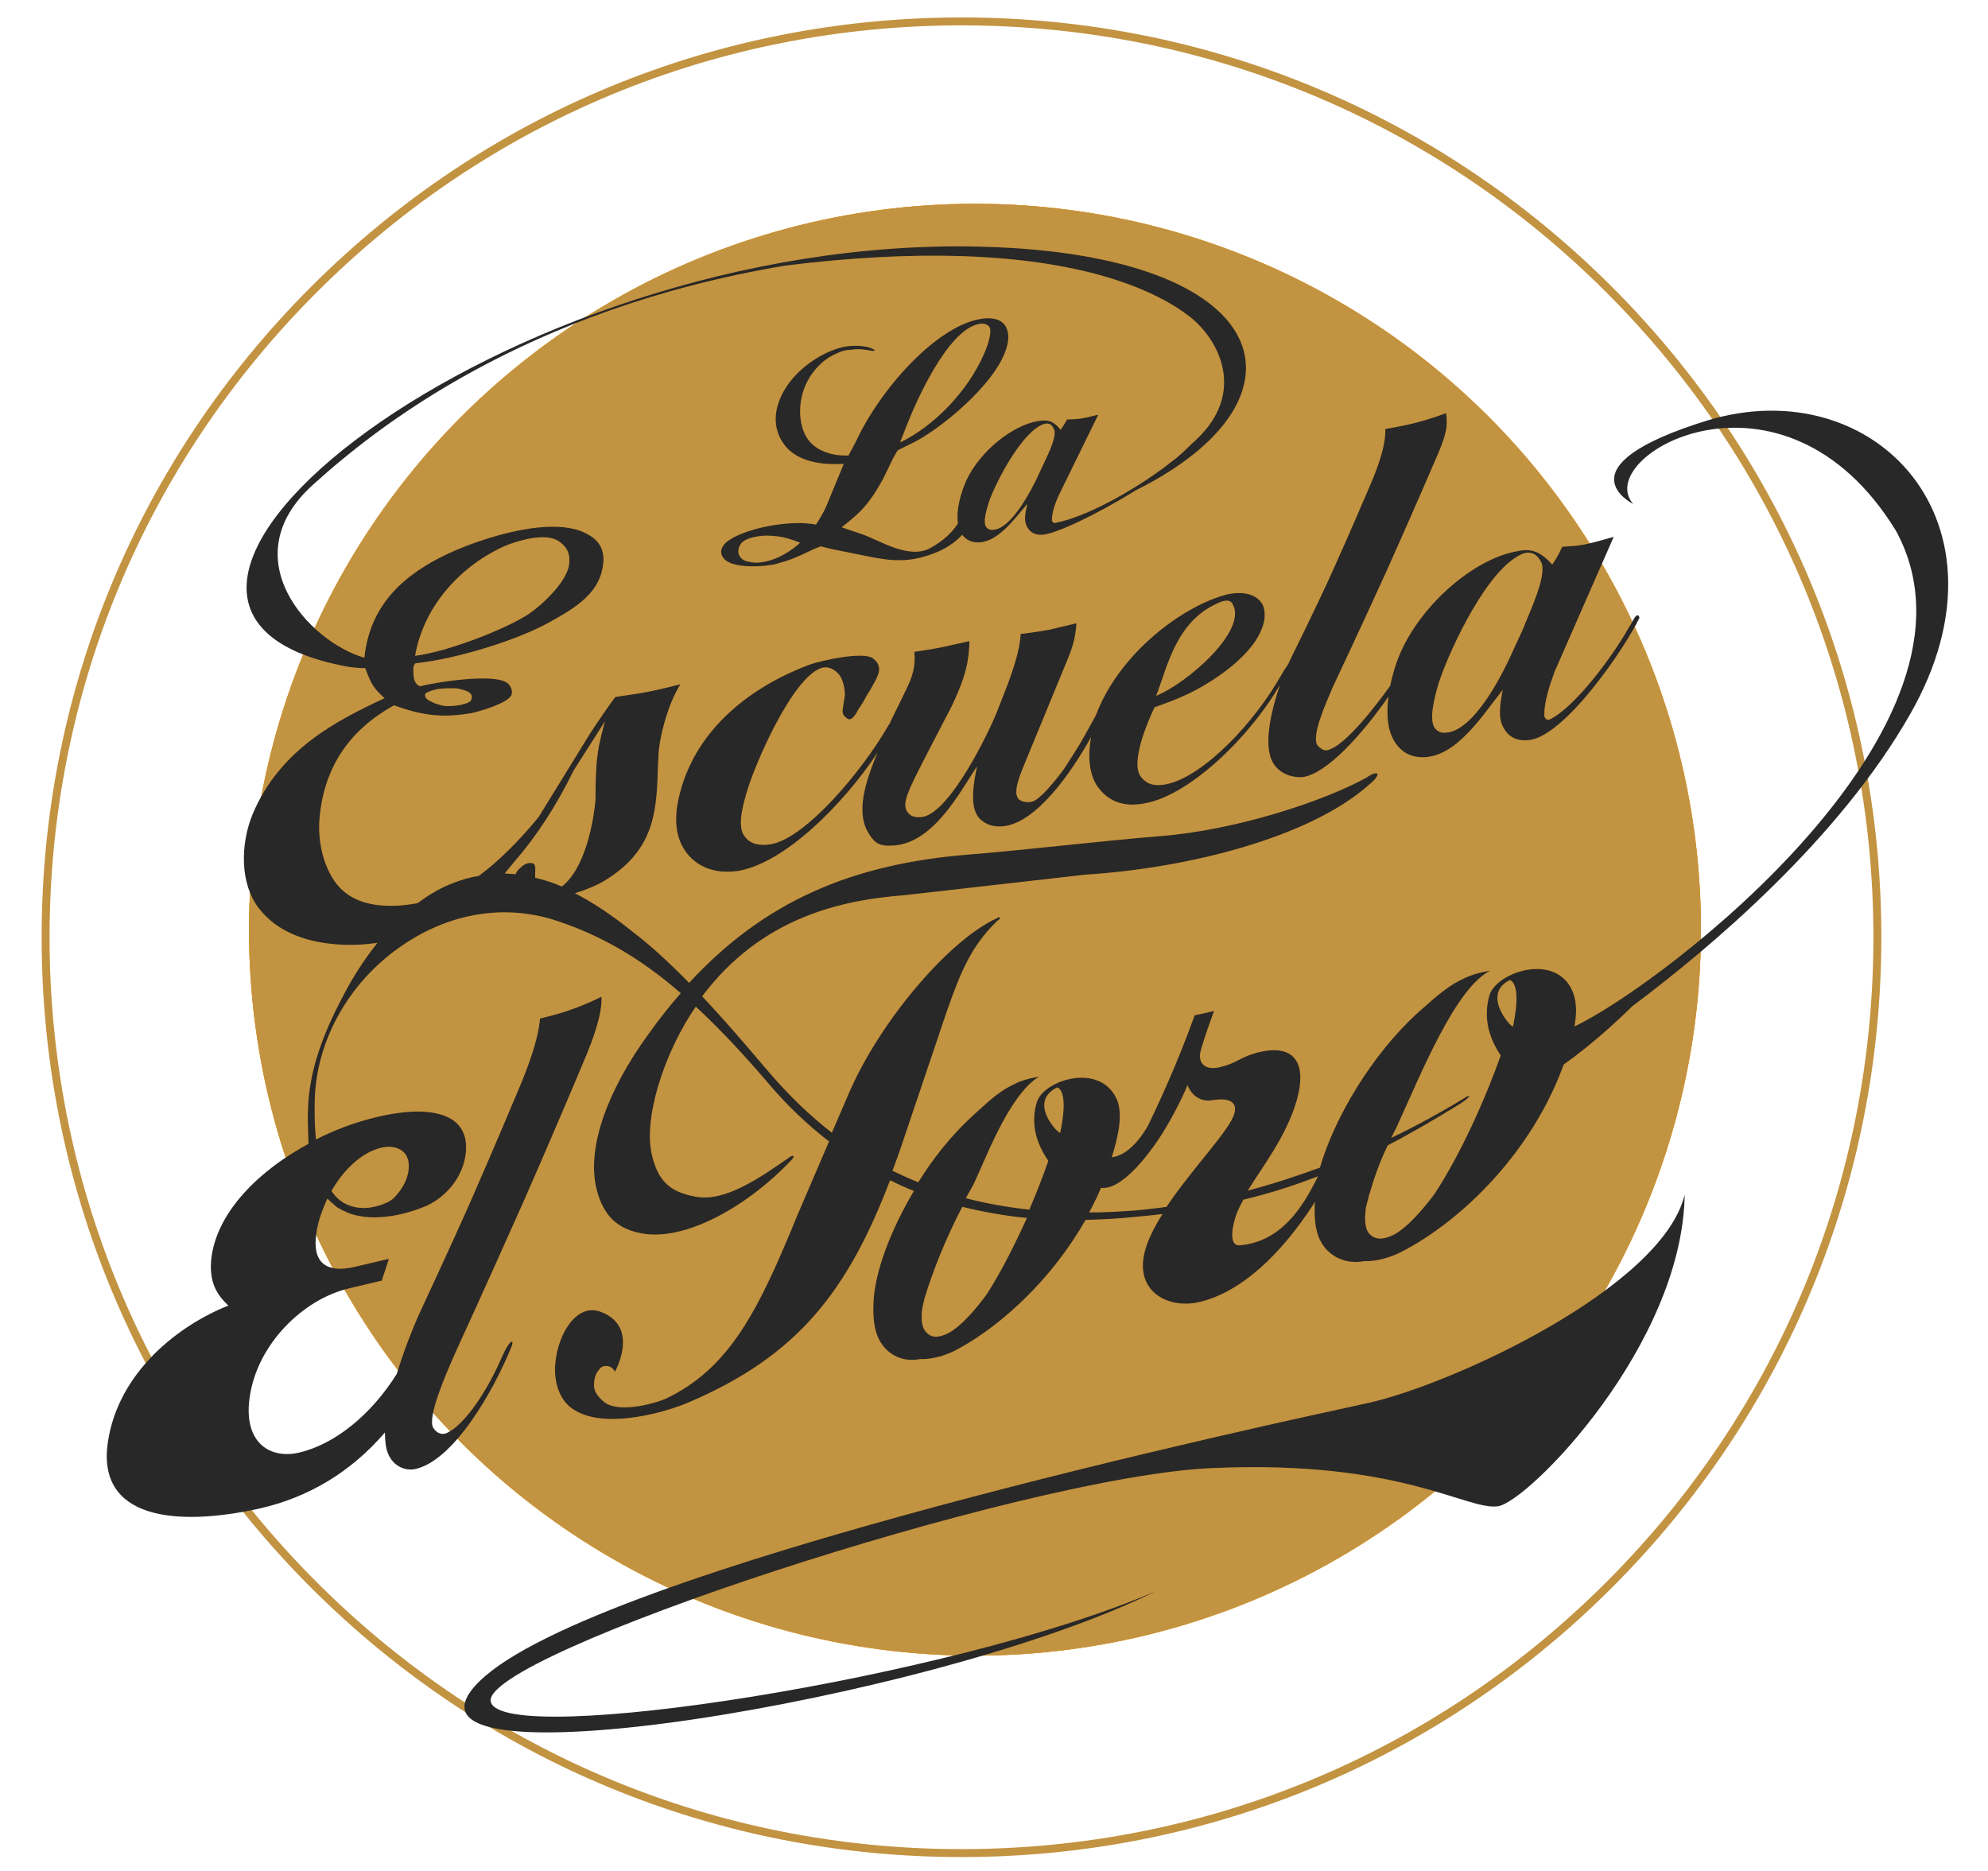
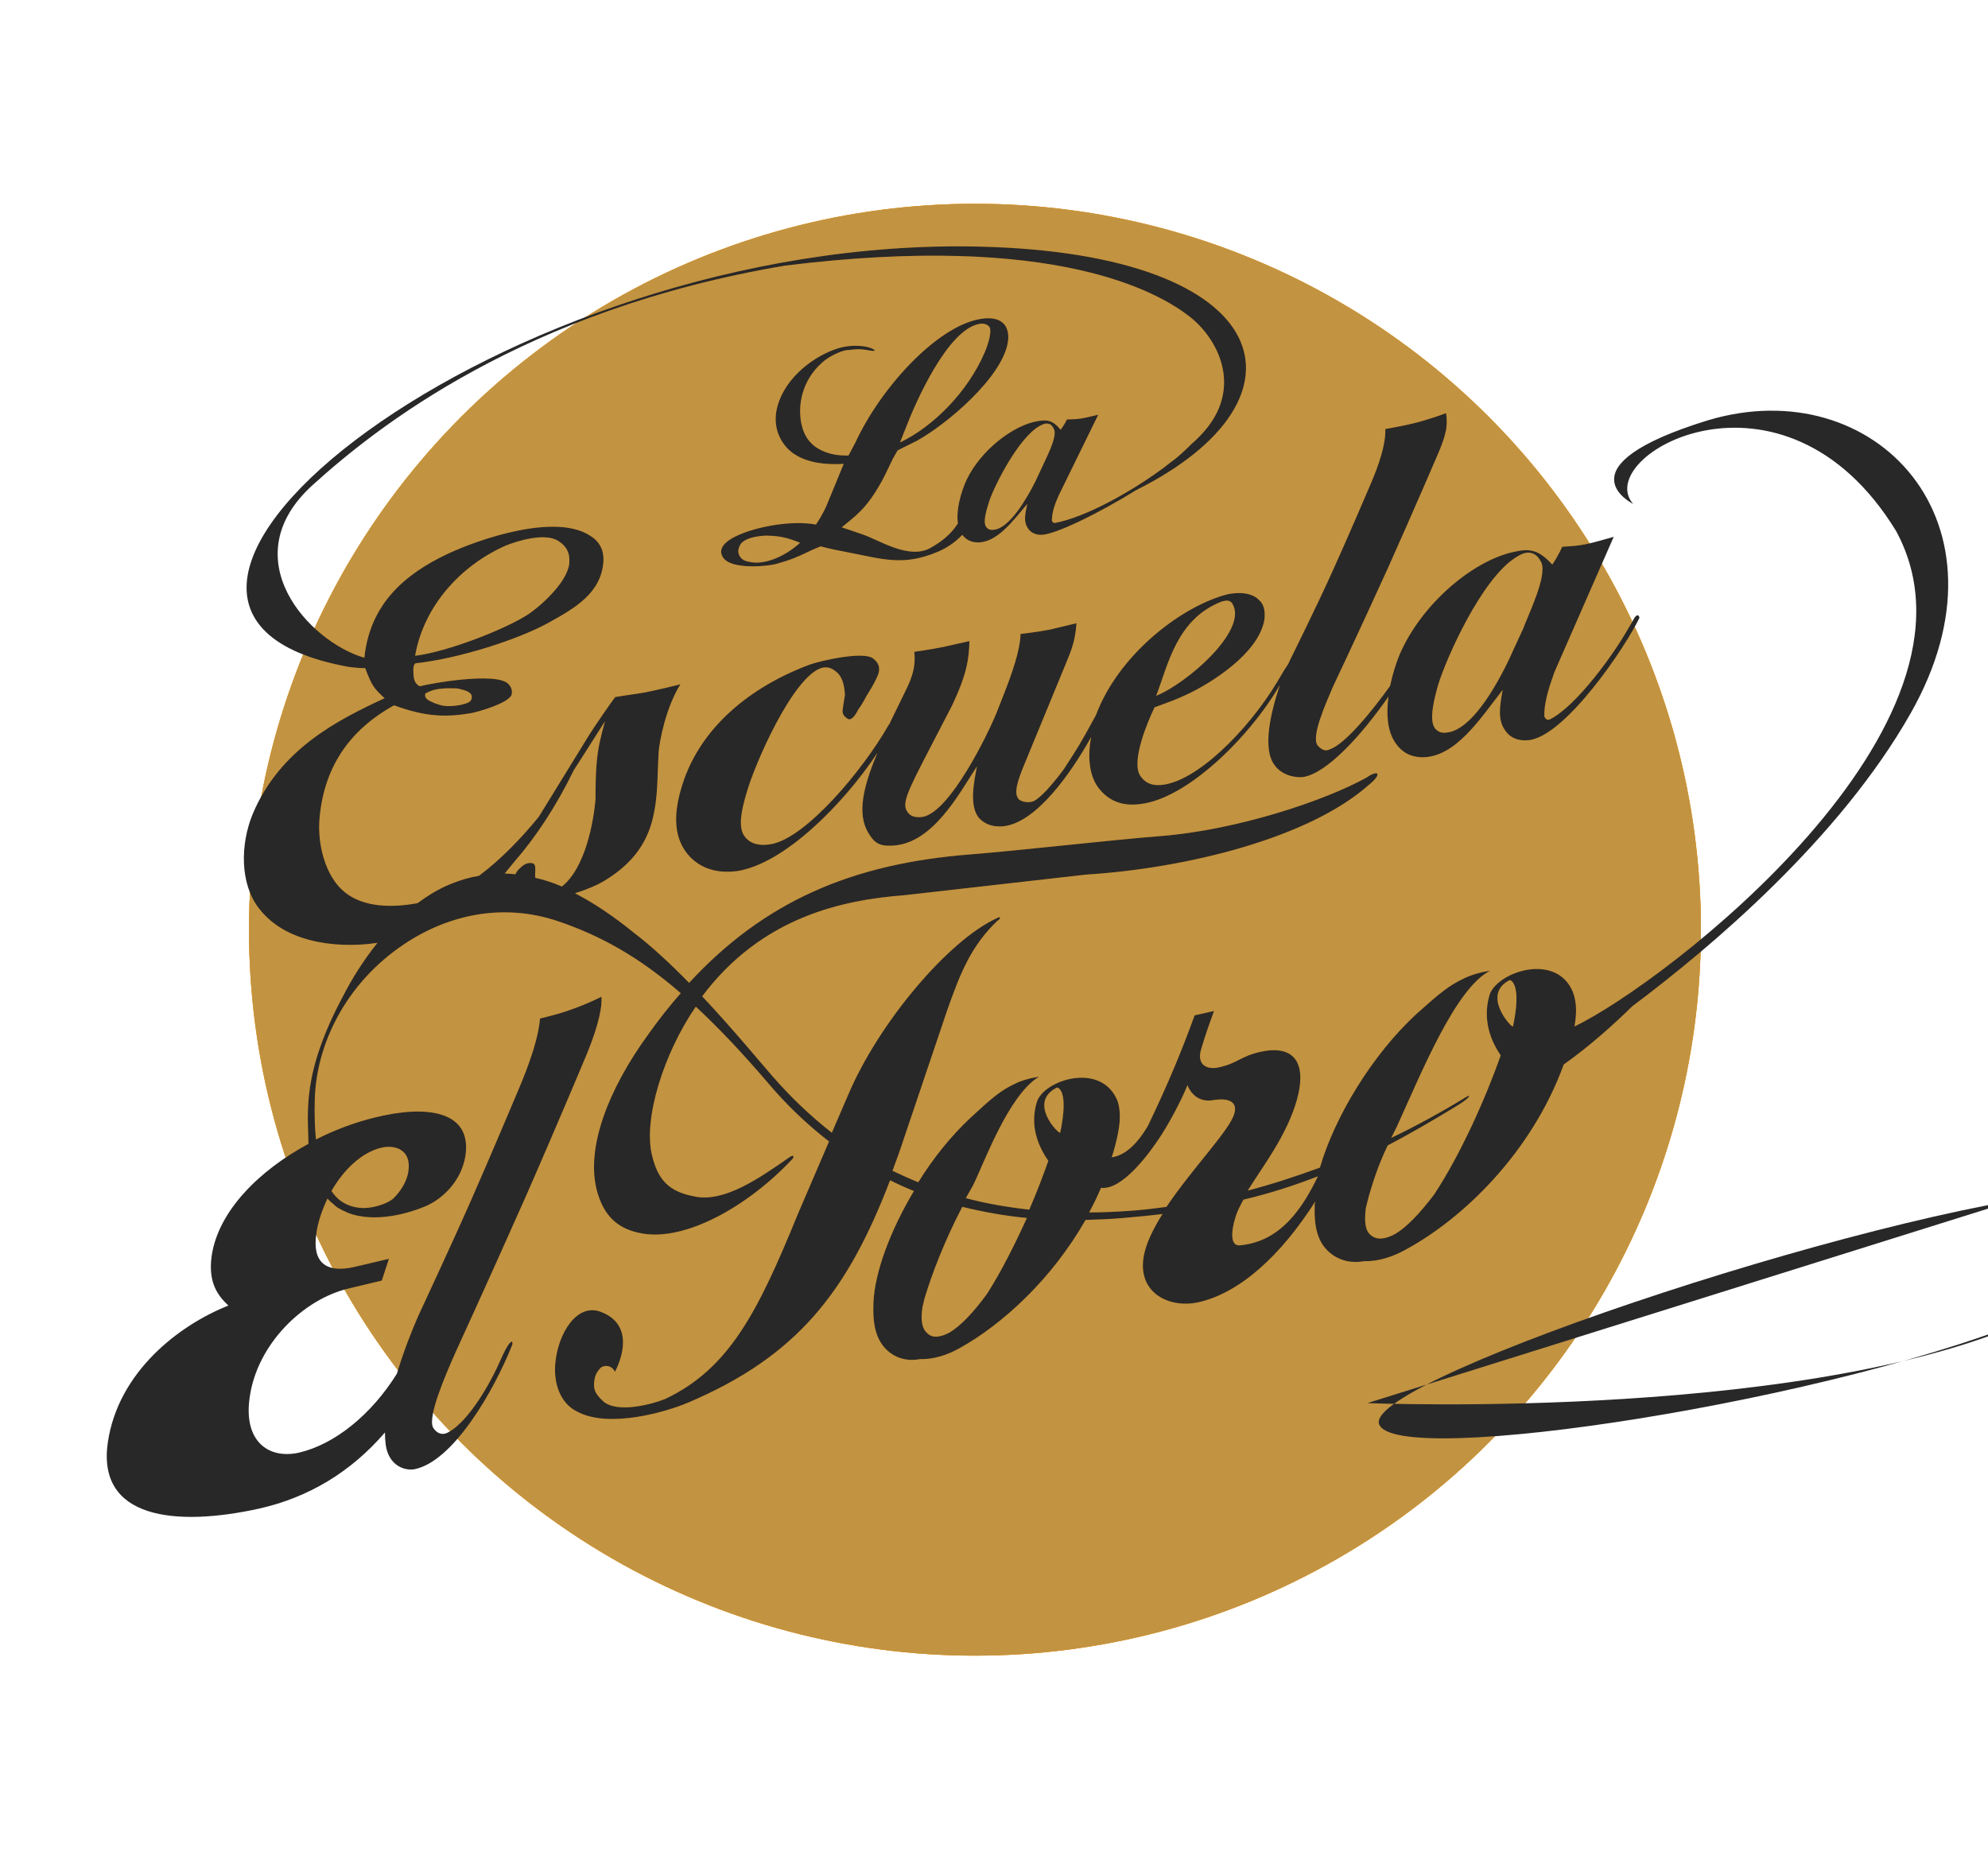
<svg xmlns="http://www.w3.org/2000/svg" id="Layer_1" data-name="Layer 1" version="1.1" viewBox="0 0 501.4 472">
  <defs>
    <style>
      .cls-1 {
        fill: #f6a022;
      }

      .cls-1, .cls-2, .cls-3, .cls-4 {
        stroke-width: 0px;
      }

      .cls-2 {
        fill: #c29341;
      }

      .cls-3 {
        fill: #282828;
      }

      .cls-5 {
        stroke: #c29341;
        stroke-miterlimit: 10;
      }

      .cls-5, .cls-4 {
        fill: none;
      }

      .cls-6 {
        clip-path: url(#clippath);
      }
    </style>
    <clipPath id="clippath">
      <circle class="cls-4" cx="245.9" cy="234.5" r="183.1" />
    </clipPath>
  </defs>
  <g id="Layer_2" data-name="Layer 2">
    <g>
      <circle id="SVGID" class="cls-1" cx="245.9" cy="234.5" r="183.1" />
      <g>
        <circle id="SVGID-2" data-name="SVGID" class="cls-1" cx="245.9" cy="234.5" r="183.1" />
        <g>
          <circle id="SVGID-3" data-name="SVGID" class="cls-2" cx="245.9" cy="234.5" r="183.1" />
          <g class="cls-6">
            <g>
              <path class="cls-1" d="M308.5,150.2c-11.1,3.3-26.4,15-32.1,30.2-4.7,8.6-4.5,8-7.7,13-1,1.6-3,4-4.8,6-1,1-2.2,2.2-3.1,2.6-1.3.7-3.5.2-4-.6-1-1.4-.4-4,1.8-9.2l10.3-25c1.5-3.6,2.3-5.8,2.6-10,0,0-4.2,1-6.7,1.6-3,.6-7.4,1.1-7.4,1.1-.1,4.2-2.3,10.3-4.1,14.9l-2,5.1c-2.3,5.6-11.6,24.6-18.4,26.1-1.6.3-2.9,0-3.6-.7-2.2-2.2-.8-4.9,5.3-16.7l5.5-10.6c3.7-7.8,4.3-11.7,4.4-16.3,0,0-4,.9-6.7,1.5-2.9.6-7.2,1.2-7.2,1.2.4,3.5-.5,6.3-1.9,9.2l-4.1,8.4c0,.1-.1.2-.1.3-.2.4-.4.6-.4.6-6.5,11.4-20.7,28.3-29.5,30-2.8.5-5.1.1-6.6-1.7-2.2-2.4-.7-7.7.2-10.9,2-7.3,11.6-29.3,18.9-31.8,1.6-.5,2.9.1,4,1.1,1.5,1.3,1.9,3.7,2,5.7-.1.6-.5,3-.5,3.3-.4,1.6.5,2.3,1.4,2.8,1.1.3,2.2-1.9,2.5-2.5.7-.9,1.5-2.3,2-3.3,2.1-3.3,3.2-5.6,3.2-6.4.2-1.6-.7-2.5-1.6-3.2-2.5-1.7-12.6.5-15.8,1.6-14.8,5.5-28.4,16-32.7,32-1.7,6.2-1.7,12.1,2.4,16.5,3.6,3.7,8.2,4.1,12,3.6,11.8-1.9,26.6-16.7,35.3-29.8-4.4,10.3-4.9,16.5-1.9,20.8,1.3,2,2.6,2.7,5.2,2.6,10.5-.1,17.2-13,21.8-20-.7,3.7-2.1,10.1.6,13.1,1.7,1.8,3.9,2.2,6.1,2,8.3-.9,17.1-13.5,22.1-22.5-.9,4.7-.6,9.8,2,13,2.9,3.7,6.8,4.4,10.4,3.9,11.6-1.3,27.3-16.5,35.2-30-2.4,7.1-4.4,16-1.4,20.1,1.8,2.6,5.1,3.3,7.2,3.1,6.1-.9,14.9-10.7,21.6-20.3-.6,4.3-.3,8.4,1.5,11.3s4.2,3.9,6.8,4c8.6.2,15-10,20.5-17-.8,4.3-1.2,7.4.4,9.9,1.4,2.3,3.6,3,5.9,2.8,9.2-.5,24.9-23.8,28.2-30.9,0,0-.4-1.9-1.8,1-.3.5-1.2,2-1.2,2-3.2,5.7-12.8,19.3-19.7,22.7,0,0-.6.1-.8-.1-.2-.1-.5-.7-.5-.7-.1-4.1,1.7-8.7,2.6-11.3l14.9-34c-7.4,2.1-7.9,2.2-13,2.5,0,0-.9,2.2-2.5,4.5-3.7-4.1-6.1-4-9.7-3.2-10.3,2.2-23.3,13.1-28.8,25.9-1,2.4-1.8,5.1-2.4,7.9-4.8,6.7-11.4,14.7-15.2,16-1,.5-1.9.3-3.1-1-1.6-2.3,1.9-10.1,3.8-14.6,0,0,6.4-13.5,13.9-30,6.8-15.2,12.5-28.5,12.5-28.5,1.7-3.9,2-5.5,2-5.6.4-1.2.3-2.1.4-2.6-.1-.9.1-1-.2-2.5,0,0-3.6,1.4-7.9,2.5-2.7.7-7.4,1.5-7.4,1.5.2,5.2-3.3,12.8-3.5,13.4,0,0-5.8,13.6-9.7,22.2-3.8,8.5-10.7,22.4-10.7,22.4-.2.4-.4.9-.6,1.3-.1.1-.2.3-.2.3l-.8,1.2-1.9,3.2c-7.3,12.1-20.4,25.2-29.3,25.8-2.4.2-4-.7-5.1-2.3-2.4-3.6,1.8-13.6,3.6-17.3,3.8-1.4,5.1-1.8,8.7-3.5,5.2-2.5,17.5-9.9,19-18.6.3-2.5-.3-4.1-1.4-5-2.3-2.4-7-1.8-9-1.1ZM362.7,172.8c2.1-6.9,11-26.8,19.6-32.2,1.7-1.1,2.9-1.4,3.9-1.1,1,.2,1.9,1,2.6,2.5,1.3,3.5-3.1,12.5-4.7,16.7l-2.4,5.2c-3.4,7.7-9.9,19.6-16.3,20.8-1.2.2-2.3.3-3.4-.9-1.8-2.1-.1-8.1.7-11ZM291.6,175.5c3-7.7,5.1-19.4,16.6-23.8.7-.2,1.6-.3,1.8-.1.4.1.8.5.9.8,3.8,6.7-11.6,20-19.3,23.1Z" />
-               <path class="cls-1" d="M344.9,353.9c-21.1,4.6-195.2,41.8-224,70.2s115.4,4.8,170.7-22.8c-51,22.1-164.6,39.6-167.8,28-3.3-11.6,133.8-56.9,181.8-59,47.9-2.2,64.6,10.9,72.3,9.6,7.7-1.3,46.4-40.6,47-78.6-5.6,23.5-58.9,48-80,52.6Z" />
              <path class="cls-1" d="M430.8,106c-38,11.7-18.9,21.1-18.9,21.1-10.6-12.1,37.8-39.7,66.3,6.8,26.6,48.9-58.3,114.1-81.1,125,.5-2.8.7-5.8-.4-8.7-4.1-9.9-18.5-5.3-20.9.4-1.2,3.7-1.6,9.3,2.7,15.6-3.7,10.5-10,24.8-16.8,35.1-3.5,4.6-6.9,8.3-10.1,10.1-2.2,1.1-4.3,1.5-5.9.1-1.5-1.2-1.6-3.8-1.2-6.9.1-.3.2-.8.3-1.2.1-.5.3-1,.4-1.6,1-3.3,2.2-7.5,4.8-12.9,5.6-2.9,12.1-6.7,17.8-10.2,3.1-1.9,3.4-2.9,1.8-1.9-5.7,3.5-12.6,7.3-18.7,10.2.4-.9.9-1.8,1.3-2.6,6.3-13.8,14.9-35.2,23.7-39.6-.1,0-.2,0-.4.1-2.6.4-4.9,1.2-6.1,1.8-3.9,1.8-6.4,3.9-12.1,9-11.3,10.4-20.7,26.1-24.4,38.8-6,2.2-12.1,4.2-18.2,5.8,3.9-6.3,9.8-13.8,12.4-22.9,2.7-9.8-1.1-13.9-9.2-12.1-5.2,1.2-5.6,2.8-10.4,3.9-3.5.8-5.6-1-4.6-4.4.9-3.1,2-6.3,3.3-9.8l-4.9,1.1c-3.2,8.8-6.6,17.1-11.8,27.9-3.2,5.4-6.3,7.5-9.1,7.9.4-1.2.7-2.3,1-3.5.8-3.3,1.6-7,.5-10.6-3.9-10-18.2-5.6-20.3-.1-1.2,3.6-1.5,8.9,2.8,15.1-1.3,3.7-2.9,7.9-4.8,12.3-5.5-.6-11.2-1.6-16-2.9.6-1.1,1.2-2.1,1.8-3.2,2.8-5.6,8.9-22.7,16.6-27.4h-.2c-2.4.4-4.6,1.1-5.7,1.7-3.7,1.7-6,3.7-11.4,8.7-4.9,4.6-9.4,10.2-13.1,16.2-2.2-.9-4.4-1.9-6.5-2.9,1-2.7,2-5.4,2.9-8.2l10.8-32c3.6-10.3,6.3-16.6,12.7-22.8,1.1-.7.9-1.3-.1-.7-12.4,5.7-29.9,26.6-37.5,44.6l-4.1,9.5c-5.5-4.3-10.5-9.1-15.1-14.4-2.9-3.3-9.7-11.6-17.6-20,15-20,35.3-24.3,51-25.5l45.8-5.2c25.4-1.6,56.2-9.2,71.3-22.6,3.5-2.8,2.5-4-.5-1.9-10.4,5.8-32.7,13.3-52.2,14.8-12.7,1-35.1,3.6-47.7,4.6-29.8,2.3-52,11.8-71,32.4-4.6-4.7-9.4-9.2-14-12.7-5.2-4.2-10.1-7.5-14.8-9.9,3-.9,5.7-2.1,7.2-3,12.4-7.4,13.4-16.8,13.7-27.8l.2-4.5c.2-3.2,1.9-11.6,5.5-17.4,0,0-6.6,1.7-10.4,2.3-1.5.2-6,.9-6,.9-.8.9-5.5,7.8-6.5,9.4l-12.8,20.8c-4.4,5.4-9.7,10.9-15.1,14.9-2.4.4-4.8,1.1-7.2,2.1-3,1.2-5.7,2.9-8.3,4.8-6.4,1.2-13.6,1.1-18.4-2.8-5-4.1-6.9-12.4-6.3-18.7,1.1-12.2,7-21.9,18.8-28.4,8.1,3,13.2,3,19.3,2,2.1-.4,9.4-2.5,10.3-4.6.3-1,0-2-.8-2.8-3-3.1-19.9-.1-22.3.6-1.3-.6-1.5-1.8-1.6-2.8,0-.9-.3-2.4.5-3,11.1-1.2,26.1-6.1,33.5-10.2,6.9-3.8,13.4-7.6,13.9-15.6.1-2.7-.9-4.9-3.4-6.4-8.7-5.7-27.8.8-35.9,4.6-10.6,5-19.6,12.5-21,26.2-13.9-4-33.5-25.1-13-43.6,15.8-14.3,53.1-44.2,119.1-55.3,68.3-8.5,94.3,6.8,102.1,12.9,7.4,5.8,14.2,19.1,1.7,30.9-.3.3-.7.7-1.2,1.1h0c-1.4,1.4-3.5,3.4-4.8,4.3-1.1.8-2.1,1.7-3.3,2.5-7.6,5.5-18.6,11.7-26.4,13.2,0,0-.3,0-.5-.1-.1-.1-.3-.5-.3-.5,0-2.5,1.2-5.2,1.9-6.7l9.8-20c-4.5,1.1-4.8,1.1-7.9,1.2,0,0-.6,1.3-1.6,2.6-2.1-2.6-3.6-2.5-5.7-2.2-6.2,1-14.4,7.3-18,14.8-1.5,3.3-2.7,7.7-2.2,11-1.5,2.4-3.8,4.5-7.1,6.3-5.4,2.8-12.6-2-16.9-3.5l-5.3-1.8c.1-.1,2.2-1.8,2.2-1.8,3.6-2.9,5.6-5.7,8-10,.8-1.5,2.5-5.1,2.7-5.5.6-1.1,1.2-2.1,1.2-2.1l2.6-1.3,2.2-1.1c7.5-4.1,21.6-16,23-24.9.3-1.8,0-3.6-1.1-4.7-1.7-1.7-4.5-1.4-6.1-1.1-10.8,2-24.8,17.2-31.2,31l-1.8,3.4c-2.8,0-4.1-.3-5.3-.7-4.2-1.4-5.9-4.1-6.6-7.4-.9-4.6.1-10.8,5.3-15.4,1.8-1.6,4.7-2.9,6.2-3.1,1,0,1.9-.3,3.4-.2,1.1,0,2.5.4,3.2.4s.4-.3-.1-.5c-1.4-.8-4.9-1.1-7.8-.4-5.3,1.3-13.1,6.2-15.8,13.6-1.5,4-1,7.8,1.2,10.8,3.8,5.3,11.7,5.2,15.1,5l-4.2,10.2c-.3.7-1,2.4-2.8,5.1-5.9-1.1-15.1.4-20.5,3.1-1.9,1-3.1,2-3.4,3.4-.1,1,.3,1.8,1.1,2.5,2.6,2.2,10.5,1.6,12.9.9,3.3-.9,5.2-1.7,8.1-3.1,1.2-.6,3-1.3,3-1.3,0,0,2.5.7,5.3,1.2l1.5.3c8.9,1.7,14,3.6,22.9-.2,2.5-1.1,4.5-2.6,6-4.2,1,1.3,2.2,1.8,3.6,1.9,5.1.3,9.3-5.6,12.8-9.7-.6,2.6-.9,4.4,0,5.9.8,1.4,2.1,1.9,3.5,1.9,3.4,0,14.3-5.3,24-11.3h0c46-23,35.8-59.6-39.5-61.4-120.2-2.9-238.4,91.6-159.2,106,0,0,2.9.4,4.2.3,1.7,4.5,2.2,5.1,4.9,7.6-11.8,5.5-26.4,12.8-33.3,29.3-3.1,7.6-3.2,17.5,1.6,23.7,7.5,9.8,22.2,9.8,29.2,8.8.2,0,.5-.1.7-.1-3.6,4.5-6.5,9.2-8.6,13.3-10.6,19.8-8.9,29.4-8.8,37.4-12.4,6.7-22.7,16.9-24.4,28.2-1,7,1.7,10.2,4.2,12.6-12.6,5-27.8,16.8-30.4,34.5-2.8,19.2,16.9,21.4,38.2,16.7,12.4-2.8,23.1-9.2,31.7-19.2,0,2.2.2,4,.8,5.4,1.4,3.3,4.4,4.2,6.5,3.9,9.8-1.8,20.1-19.6,24.8-31.4.3-1.5-.7-1-2.3,2.4l-1.7,3.7c-3.5,7.2-8.3,14.1-12.4,16.1-1.2.6-2.7.2-3.6-1.4-1.3-2.9,3.1-13,5.6-18.7,0,0,8-17.4,17.5-38.8,8.7-19.8,15.9-37.1,15.9-37.1,2.9-7.2,3.7-11.6,3.5-14,0,0-3.7,1.9-8.1,3.4-2.7,1-7.4,2.1-7.4,2.1-.5,6.7-4.9,16.6-5.2,17.4,0,0-7.4,17.6-12.3,28.7-4.8,10.9-13.2,28.9-13.2,28.9-1.5,3.4-3.7,8.9-5.4,14.6-6.5,10.4-15.7,17.8-24.7,19.9-7.7,1.7-14.1-2.9-12.4-14.1,1.9-13.3,13.5-24.6,24.9-27.3l8.4-2,1.8-5.5-8.5,2c-7.5,1.8-10.9-1.2-9.8-8.4.4-3,1.5-6,2.8-8.8.5.6,1.1,1.1,1.6,1.5.2.2.4.4.7.6.3.3.7.4,1,.6s.5.3.8.4.6.3.8.4c7.3,3,16.5-.2,19.2-1.3,4.8-1.8,9.7-6.6,10.7-13,1.7-11.4-9.9-12.9-23-9.6-4.9,1.2-10,3.1-14.7,5.5-.3-2.9-.4-6.2-.3-9.9.3-13.8,7.6-29.4,22.6-39.4,11.1-7.4,24.8-10.4,38.6-5.8,10.7,3.6,20.5,9,31.1,18.2-2.8,3.2-5.5,6.6-8.2,10.4-10.1,13.9-15.7,28.5-13,39.2,1.7,6.5,5.2,9.9,11.4,11,10.9,2,26.6-6.7,37.8-18.6.8-.8.5-1.4-.6-.6-7.6,5.3-16.4,11.4-23.8,9.9-6.6-1.2-9.3-4.2-10.8-10.2-2.4-9.3,3-26.1,11-37.7,5.6,5.2,11.5,11.4,18,19,4.7,5.6,9.9,10.6,15.6,15l-7.9,18.4c-10,24.5-17.2,38.8-33.3,46.5-3.1,1.3-12.4,3.9-15.9.5-1.8-1.7-2.4-2.8-2.1-5,.2-1.7.9-2.5,1.5-3.2s2.7-1.1,3.7.9c0,0,6.4-11.3-3.5-15.1-6.2-2.4-10.8,5.6-11.5,12.6-.6,5.1,1.1,10.4,5.4,12.5,8,4.4,22.6.1,28-2.2,27.8-11.8,40.3-28.2,51-56.1,2,1,4,1.9,6,2.7-5.9,9.9-9.9,20.5-10.2,28.2-.2,5.1.4,9.7,4.2,12.6,2.3,1.7,4.9,2.1,7.6,1.6,3.1.1,6.7-.9,10-2.8,10.6-5.9,23.1-17.2,31.7-32.3,3.1-.1,6.3-.2,9.6-.5,3.4-.3,6.7-.6,9.8-1-2,3.2-3.6,6.3-4.4,9.2-2.8,10.3,5.7,14.7,13.3,13.1,10.6-2.3,21-11.9,29.6-25.4,0,.2,0,.4-.1.5-.2,5.3.4,10,4.5,12.9,2.4,1.7,5.2,2.1,8,1.6,3.3.1,7.1-1,10.6-3,14.2-7.7,31.6-24.3,39.7-46.6,6.6-4.7,12.4-9.9,17.3-14.7,19.9-14.9,52.3-42.3,70.2-73.9,27.3-48.1-9-86.5-51.1-73.9ZM107.3,174.9c1.7-.9,2.9-1.2,5.6-1.3,1.9,0,2.5,0,3.1.2.8.2,2.9.6,3,1.9,0,1.4-.9,1.6-2.8,2.1-.7.1-1.6.3-3.2.3s-2.6-.5-3.3-.7c-1-.5-2.9-1-2.4-2.5ZM127.6,137.6c2.7-1.1,9.9-3.4,13.3-1.1,1.7,1.1,2.8,2.7,2.7,4.9.2,4.5-6.2,10.6-10,13.3-5.7,3.9-21,9.8-28.9,10.7,2.2-12.7,11.7-22.9,22.9-27.8ZM228.7,107.3c2-5.2,10.2-24.2,18.3-25.6.9-.2,1.9,0,2.5.7.8,1-.3,4.6-1.2,6.6-4.2,9.8-12.9,18.6-21.3,22.6l1.7-4.3ZM188.9,141.7c-1.1-.2-2.1-.6-2.6-2-.2-.6-.1-1.6.6-2.6,1.3-1.6,4.9-2,6.6-2,3.3.1,5,.5,8.3,1.8-4,3.6-9.1,5.7-12.9,4.8ZM261.1,121.5c-2.3,4.6-6.5,11.6-10.3,12.1-.7.1-1.4.1-2-.6-1.1-1.3.2-4.9.7-6.6,1.4-4.1,7.3-15.8,12.6-18.9,1-.6,1.8-.8,2.3-.6.6,0,1.1.6,1.5,1.5.7,2.1-2.2,7.4-3.3,9.9l-1.5,3.2ZM96.1,289.5c3.8-.9,7.7.7,6.9,5.9-.4,2.8-2.1,5.2-3.8,6.9-1,.9-4,2.3-7.3,2.4h0c-2.1,0-4.2-.5-6.1-1.9-.8-.6-1.5-1.4-2.2-2.4,3.1-5.4,7.6-9.7,12.5-10.9ZM141.7,223.6c-2.3-1-4.5-1.7-6.7-2.2-.2-1.4.5-3.5-.8-3.7-1.4-.2-2.3.5-3.4,1.6-.4.4-.6.8-.8,1.2-.9-.1-1.8-.1-2.7-.2.8-1,1.6-1.9,2.3-2.8,5.6-6.4,10.7-14.2,15.1-23.2l7.9-12.4s-1.4,4.8-1.8,7.8c-.7,4.3-.6,11.8-.6,11.8-.5,6.1-2.7,17.6-8.5,22.1ZM248.9,326.4c-3.3,4.5-6.6,8.1-9.6,9.8-2,1-4.1,1.5-5.5,0-1.4-1.2-1.6-3.7-1.1-6.7.1-.3.2-.8.3-1.2.1-.5.2-1,.4-1.5,1.5-5,4.7-13.6,9.3-22.4,4.9,1.2,10.7,2.3,16.3,2.8-3.1,6.8-6.5,13.6-10.1,19.2ZM267.4,285.7c-.4.4-8.3-7.7-.8-11.4.1,0,3.1.4.8,11.4ZM294.2,304.4c-3.6.5-7.1.9-10.7,1.1-3,.2-6,.3-8.8.3,1.1-2,2.1-4.1,3-6.2,5.4.7,12.3-9,14.2-11.8h0c2.6-3.7,6.1-10.3,7.6-14.1,0,0,1.5,4.6,6.4,3.8,4.1-.7,6.3.5,5.4,3.4-1.1,4.1-10.6,13.8-17.1,23.5ZM312.8,314.1c-2.6.3-2.3-3.5-1.2-7.1.4-1.4,1.2-2.9,2-4.4,6.7-1.6,12.9-3.6,18.8-5.9-3.9,8-9.3,16.4-19.6,17.4ZM381.6,258.9c-.4.4-8.1-8.1-.8-11.7-.1,0,3.2.3.8,11.7Z" />
            </g>
          </g>
        </g>
      </g>
    </g>
  </g>
-   <path class="cls-5" d="M242.5,467.9c-61.8,0-120-24.1-163.7-67.8S11,298.2,11,236.4s24.1-120,67.8-163.7S180.7,4.9,242.5,4.9s120,24.1,163.7,67.8,67.8,101.9,67.8,163.7-24.1,120-67.8,163.7-101.9,67.8-163.7,67.8ZM242.5,5.9c-61.6,0-119.5,24-163,67.5C36,116.9,12,174.8,12,236.4s24,119.5,67.5,163,101.4,67.5,163,67.5,119.5-24,163-67.5,67.5-101.4,67.5-163-24-119.5-67.5-163S304.1,5.9,242.5,5.9Z" />
  <g>
    <path class="cls-3" d="M308.5,150.2c-11.1,3.3-26.4,15-32.1,30.2-4.7,8.6-4.5,8-7.7,13-1,1.6-3,4-4.8,6-1,1-2.2,2.2-3.1,2.6-1.3.7-3.5.2-4-.6-1-1.4-.4-4,1.8-9.2l10.3-25c1.5-3.6,2.3-5.8,2.6-10,0,0-4.2,1-6.7,1.6-3,.6-7.4,1.1-7.4,1.1-.1,4.2-2.3,10.3-4.1,14.9l-2,5.1c-2.3,5.6-11.6,24.6-18.4,26.1-1.6.3-2.9,0-3.6-.7-2.2-2.2-.8-4.9,5.3-16.7l5.5-10.6c3.7-7.8,4.3-11.7,4.4-16.3,0,0-4,.9-6.7,1.5-2.9.6-7.2,1.2-7.2,1.2.4,3.5-.5,6.3-1.9,9.2l-4.1,8.4c0,.1-.1.2-.1.3-.2.4-.4.6-.4.6-6.5,11.4-20.7,28.3-29.5,30-2.8.5-5.1.1-6.6-1.7-2.2-2.4-.7-7.7.2-10.9,2-7.3,11.6-29.3,18.9-31.8,1.6-.5,2.9.1,4,1.1,1.5,1.3,1.9,3.7,2,5.7-.1.6-.5,3-.5,3.3-.4,1.6.5,2.3,1.4,2.8,1.1.3,2.2-1.9,2.5-2.5.7-.9,1.5-2.3,2-3.3,2.1-3.3,3.2-5.6,3.2-6.4.2-1.6-.7-2.5-1.6-3.2-2.5-1.7-12.6.5-15.8,1.6-14.8,5.5-28.4,16-32.7,32-1.7,6.2-1.7,12.1,2.4,16.5,3.6,3.7,8.2,4.1,12,3.6,11.8-1.9,26.6-16.7,35.3-29.8-4.4,10.3-4.9,16.5-1.9,20.8,1.3,2,2.6,2.7,5.2,2.6,10.5-.1,17.2-13,21.8-20-.7,3.7-2.1,10.1.6,13.1,1.7,1.8,3.9,2.2,6.1,2,8.3-.9,17.1-13.5,22.1-22.5-.9,4.7-.6,9.8,2,13,2.9,3.7,6.8,4.4,10.4,3.9,11.6-1.3,27.3-16.5,35.2-30-2.4,7.1-4.4,16-1.4,20.1,1.8,2.6,5.1,3.3,7.2,3.1,6.1-.9,14.9-10.7,21.6-20.3-.6,4.3-.3,8.4,1.5,11.3s4.2,3.9,6.8,4c8.6.2,15-10,20.5-17-.8,4.3-1.2,7.4.4,9.9,1.4,2.3,3.6,3,5.9,2.8,9.2-.5,24.9-23.8,28.2-30.9,0,0-.4-1.9-1.8,1-.3.5-1.2,2-1.2,2-3.2,5.7-12.8,19.3-19.7,22.7,0,0-.6.1-.8-.1-.2-.1-.5-.7-.5-.7-.1-4.1,1.7-8.7,2.6-11.3l14.9-34c-7.4,2.1-7.9,2.2-13,2.5,0,0-.9,2.2-2.5,4.5-3.7-4.1-6.1-4-9.7-3.2-10.3,2.2-23.3,13.1-28.8,25.9-1,2.4-1.8,5.1-2.4,7.9-4.8,6.7-11.4,14.7-15.2,16-1,.5-1.9.3-3.1-1-1.6-2.3,1.9-10.1,3.8-14.6,0,0,6.4-13.5,13.9-30,6.8-15.2,12.5-28.5,12.5-28.5,1.7-3.9,2-5.5,2-5.6.4-1.2.3-2.1.4-2.6-.1-.9.1-1-.2-2.5,0,0-3.6,1.4-7.9,2.5-2.7.7-7.4,1.5-7.4,1.5.2,5.2-3.3,12.8-3.5,13.4,0,0-5.8,13.6-9.7,22.2-3.8,8.5-10.7,22.4-10.7,22.4-.2.4-.4.9-.6,1.3-.1.1-.2.3-.2.3l-.8,1.2-1.9,3.2c-7.3,12.1-20.4,25.2-29.3,25.8-2.4.2-4-.7-5.1-2.3-2.4-3.6,1.8-13.6,3.6-17.3,3.8-1.4,5.1-1.8,8.7-3.5,5.2-2.5,17.5-9.9,19-18.6.3-2.5-.3-4.1-1.4-5-2.3-2.4-7-1.8-9-1.1ZM362.7,172.8c2.1-6.9,11-26.8,19.6-32.2,1.7-1.1,2.9-1.4,3.9-1.1,1,.2,1.9,1,2.6,2.5,1.3,3.5-3.1,12.5-4.7,16.7l-2.4,5.2c-3.4,7.7-9.9,19.6-16.3,20.8-1.2.2-2.3.3-3.4-.9-1.8-2.1-.1-8.1.7-11ZM291.6,175.5c3-7.7,5.1-19.4,16.6-23.8.7-.2,1.6-.3,1.8-.1.4.1.8.5.9.8,3.8,6.7-11.6,20-19.3,23.1Z" />
-     <path class="cls-3" d="M344.9,353.9c-21.1,4.6-195.2,41.8-224,70.2s115.4,4.8,170.7-22.8c-51,22.1-164.6,39.6-167.8,28-3.3-11.6,133.8-56.9,181.8-59,47.9-2.2,64.6,10.9,72.3,9.6,7.7-1.3,46.4-40.6,47-78.6-5.6,23.5-58.9,48-80,52.6Z" />
+     <path class="cls-3" d="M344.9,353.9s115.4,4.8,170.7-22.8c-51,22.1-164.6,39.6-167.8,28-3.3-11.6,133.8-56.9,181.8-59,47.9-2.2,64.6,10.9,72.3,9.6,7.7-1.3,46.4-40.6,47-78.6-5.6,23.5-58.9,48-80,52.6Z" />
    <path class="cls-3" d="M430.8,106c-38,11.7-18.9,21.1-18.9,21.1-10.6-12.1,37.8-39.7,66.3,6.8,26.6,48.9-58.3,114.1-81.1,125,.5-2.8.7-5.8-.4-8.7-4.1-9.9-18.5-5.3-20.9.4-1.2,3.7-1.6,9.3,2.7,15.6-3.7,10.5-10,24.8-16.8,35.1-3.5,4.6-6.9,8.3-10.1,10.1-2.2,1.1-4.3,1.5-5.9.1-1.5-1.2-1.6-3.8-1.2-6.9.1-.3.2-.8.3-1.2.1-.5.3-1,.4-1.6,1-3.3,2.2-7.5,4.8-12.9,5.6-2.9,12.1-6.7,17.8-10.2,3.1-1.9,3.4-2.9,1.8-1.9-5.7,3.5-12.6,7.3-18.7,10.2.4-.9.9-1.8,1.3-2.6,6.3-13.8,14.9-35.2,23.7-39.6-.1,0-.2,0-.4.1-2.6.4-4.9,1.2-6.1,1.8-3.9,1.8-6.4,3.9-12.1,9-11.3,10.4-20.7,26.1-24.4,38.8-6,2.2-12.1,4.2-18.2,5.8,3.9-6.3,9.8-13.8,12.4-22.9,2.7-9.8-1.1-13.9-9.2-12.1-5.2,1.2-5.6,2.8-10.4,3.9-3.5.8-5.6-1-4.6-4.4.9-3.1,2-6.3,3.3-9.8l-4.9,1.1c-3.2,8.8-6.6,17.1-11.8,27.9-3.2,5.4-6.3,7.5-9.1,7.9.4-1.2.7-2.3,1-3.5.8-3.3,1.6-7,.5-10.6-3.9-10-18.2-5.6-20.3-.1-1.2,3.6-1.5,8.9,2.8,15.1-1.3,3.7-2.9,7.9-4.8,12.3-5.5-.6-11.2-1.6-16-2.9.6-1.1,1.2-2.1,1.8-3.2,2.8-5.6,8.9-22.7,16.6-27.4h-.2c-2.4.4-4.6,1.1-5.7,1.7-3.7,1.7-6,3.7-11.4,8.7-4.9,4.6-9.4,10.2-13.1,16.2-2.2-.9-4.4-1.9-6.5-2.9,1-2.7,2-5.4,2.9-8.2l10.8-32c3.6-10.3,6.3-16.6,12.7-22.8,1.1-.7.9-1.3-.1-.7-12.4,5.7-29.9,26.6-37.5,44.6l-4.1,9.5c-5.5-4.3-10.5-9.1-15.1-14.4-2.9-3.3-9.7-11.6-17.6-20,15-20,35.3-24.3,51-25.5l45.8-5.2c25.4-1.6,56.2-9.2,71.3-22.6,3.5-2.8,2.5-4-.5-1.9-10.4,5.8-32.7,13.3-52.2,14.8-12.7,1-35.1,3.6-47.7,4.6-29.8,2.3-52,11.8-71,32.4-4.6-4.7-9.4-9.2-14-12.7-5.2-4.2-10.1-7.5-14.8-9.9,3-.9,5.7-2.1,7.2-3,12.4-7.4,13.4-16.8,13.7-27.8l.2-4.5c.2-3.2,1.9-11.6,5.5-17.4,0,0-6.6,1.7-10.4,2.3-1.5.2-6,.9-6,.9-.8.9-5.5,7.8-6.5,9.4l-12.8,20.8c-4.4,5.4-9.7,10.9-15.1,14.9-2.4.4-4.8,1.1-7.2,2.1-3,1.2-5.7,2.9-8.3,4.8-6.4,1.2-13.6,1.1-18.4-2.8-5-4.1-6.9-12.4-6.3-18.7,1.1-12.2,7-21.9,18.8-28.4,8.1,3,13.2,3,19.3,2,2.1-.4,9.4-2.5,10.3-4.6.3-1,0-2-.8-2.8-3-3.1-19.9-.1-22.3.6-1.3-.6-1.5-1.8-1.6-2.8,0-.9-.3-2.4.5-3,11.1-1.2,26.1-6.1,33.5-10.2,6.9-3.8,13.4-7.6,13.9-15.6.1-2.7-.9-4.9-3.4-6.4-8.7-5.7-27.8.8-35.9,4.6-10.6,5-19.6,12.5-21,26.2-13.9-4-33.5-25.1-13-43.6,15.8-14.3,53.1-44.2,119.1-55.3,68.3-8.5,94.3,6.8,102.1,12.9,7.4,5.8,14.2,19.1,1.7,30.9-.3.3-.7.7-1.2,1.1-1.4,1.4-3.5,3.4-4.8,4.3-1.1.8-2.1,1.7-3.3,2.5-7.6,5.5-18.6,11.7-26.4,13.2,0,0-.3,0-.5-.1-.1-.1-.3-.5-.3-.5,0-2.5,1.2-5.2,1.9-6.7l9.8-20c-4.5,1.1-4.8,1.1-7.9,1.2,0,0-.6,1.3-1.6,2.6-2.1-2.6-3.6-2.5-5.7-2.2-6.2,1-14.4,7.3-18,14.8-1.5,3.3-2.7,7.7-2.2,11-1.5,2.4-3.8,4.5-7.1,6.3-5.4,2.8-12.6-2-16.9-3.5l-5.3-1.8c.1-.1,2.2-1.8,2.2-1.8,3.6-2.9,5.6-5.7,8-10,.8-1.5,2.5-5.1,2.7-5.5.6-1.1,1.2-2.1,1.2-2.1l2.6-1.3,2.2-1.1c7.5-4.1,21.6-16,23-24.9.3-1.8,0-3.6-1.1-4.7-1.7-1.7-4.5-1.4-6.1-1.1-10.8,2-24.8,17.2-31.2,31l-1.8,3.4c-2.8,0-4.1-.3-5.3-.7-4.2-1.4-5.9-4.1-6.6-7.4-.9-4.6.1-10.8,5.3-15.4,1.8-1.6,4.7-2.9,6.2-3.1,1,0,1.9-.3,3.4-.2,1.1,0,2.5.4,3.2.4s.4-.3-.1-.5c-1.4-.8-4.9-1.1-7.8-.4-5.3,1.3-13.1,6.2-15.8,13.6-1.5,4-1,7.8,1.2,10.8,3.8,5.3,11.7,5.2,15.1,5l-4.2,10.2c-.3.7-1,2.4-2.8,5.1-5.9-1.1-15.1.4-20.5,3.1-1.9,1-3.1,2-3.4,3.4-.1,1,.3,1.8,1.1,2.5,2.6,2.2,10.5,1.6,12.9.9,3.3-.9,5.2-1.7,8.1-3.1,1.2-.6,3-1.3,3-1.3,0,0,2.5.7,5.3,1.2l1.5.3c8.9,1.7,14,3.6,22.9-.2,2.5-1.1,4.5-2.6,6-4.2,1,1.3,2.2,1.8,3.6,1.9,5.1.3,9.3-5.6,12.8-9.7-.6,2.6-.9,4.4,0,5.9.8,1.4,2.1,1.9,3.5,1.9,3.4,0,14.3-5.3,24-11.3,46-23,35.8-59.6-39.5-61.4-120.2-2.9-238.4,91.6-159.2,106,0,0,2.9.4,4.2.3,1.7,4.5,2.2,5.1,4.9,7.6-11.8,5.5-26.4,12.8-33.3,29.3-3.1,7.6-3.2,17.5,1.6,23.7,7.5,9.8,22.2,9.8,29.2,8.8.2,0,.5-.1.7-.1-3.6,4.5-6.5,9.2-8.6,13.3-10.6,19.8-8.9,29.4-8.8,37.4-12.4,6.7-22.7,16.9-24.4,28.2-1,7,1.7,10.2,4.2,12.6-12.6,5-27.8,16.8-30.4,34.5-2.8,19.2,16.9,21.4,38.2,16.7,12.4-2.8,23.1-9.2,31.7-19.2,0,2.2.2,4,.8,5.4,1.4,3.3,4.4,4.2,6.5,3.9,9.8-1.8,20.1-19.6,24.8-31.4.3-1.5-.7-1-2.3,2.4l-1.7,3.7c-3.5,7.2-8.3,14.1-12.4,16.1-1.2.6-2.7.2-3.6-1.4-1.3-2.9,3.1-13,5.6-18.7,0,0,8-17.4,17.5-38.8,8.7-19.8,15.9-37.1,15.9-37.1,2.9-7.2,3.7-11.6,3.5-14,0,0-3.7,1.9-8.1,3.4-2.7,1-7.4,2.1-7.4,2.1-.5,6.7-4.9,16.6-5.2,17.4,0,0-7.4,17.6-12.3,28.7-4.8,10.9-13.2,28.9-13.2,28.9-1.5,3.4-3.7,8.9-5.4,14.6-6.5,10.4-15.7,17.8-24.7,19.9-7.7,1.7-14.1-2.9-12.4-14.1,1.9-13.3,13.5-24.6,24.9-27.3l8.4-2,1.8-5.5-8.5,2c-7.5,1.8-10.9-1.2-9.8-8.4.4-3,1.5-6,2.8-8.8.5.6,1.1,1.1,1.6,1.5.2.2.4.4.7.6.3.3.7.4,1,.6s.5.3.8.4.6.3.8.4c7.3,3,16.5-.2,19.2-1.3,4.8-1.8,9.7-6.6,10.7-13,1.7-11.4-9.9-12.9-23-9.6-4.9,1.2-10,3.1-14.7,5.5-.3-2.9-.4-6.2-.3-9.9.3-13.8,7.6-29.4,22.6-39.4,11.1-7.4,24.8-10.4,38.6-5.8,10.7,3.6,20.5,9,31.1,18.2-2.8,3.2-5.5,6.6-8.2,10.4-10.1,13.9-15.7,28.5-13,39.2,1.7,6.5,5.2,9.9,11.4,11,10.9,2,26.6-6.7,37.8-18.6.8-.8.5-1.4-.6-.6-7.6,5.3-16.4,11.4-23.8,9.9-6.6-1.2-9.3-4.2-10.8-10.2-2.4-9.3,3-26.1,11-37.7,5.6,5.2,11.5,11.4,18,19,4.7,5.6,9.9,10.6,15.6,15l-7.9,18.4c-10,24.5-17.2,38.8-33.3,46.5-3.1,1.3-12.4,3.9-15.9.5-1.8-1.7-2.4-2.8-2.1-5,.2-1.7.9-2.5,1.5-3.2s2.7-1.1,3.7.9c0,0,6.4-11.3-3.5-15.1-6.2-2.4-10.8,5.6-11.5,12.6-.6,5.1,1.1,10.4,5.4,12.5,8,4.4,22.6.1,28-2.2,27.8-11.8,40.3-28.2,51-56.1,2,1,4,1.9,6,2.7-5.9,9.9-9.9,20.5-10.2,28.2-.2,5.1.4,9.7,4.2,12.6,2.3,1.7,4.9,2.1,7.6,1.6,3.1.1,6.7-.9,10-2.8,10.6-5.9,23.1-17.2,31.7-32.3,3.1-.1,6.3-.2,9.6-.5,3.4-.3,6.7-.6,9.8-1-2,3.2-3.6,6.3-4.4,9.2-2.8,10.3,5.7,14.7,13.3,13.1,10.6-2.3,21-11.9,29.6-25.4,0,.2,0,.4-.1.5-.2,5.3.4,10,4.5,12.9,2.4,1.7,5.2,2.1,8,1.6,3.3.1,7.1-1,10.6-3,14.2-7.7,31.6-24.3,39.7-46.6,6.6-4.7,12.4-9.9,17.3-14.7,19.9-14.9,52.3-42.3,70.2-73.9,27.3-48.1-9-86.5-51.1-73.9ZM107.3,174.9c1.7-.9,2.9-1.2,5.6-1.3,1.9,0,2.5,0,3.1.2.8.2,2.9.6,3,1.9,0,1.4-.9,1.6-2.8,2.1-.7.1-1.6.3-3.2.3s-2.6-.5-3.3-.7c-1-.5-2.9-1-2.4-2.5ZM127.6,137.6c2.7-1.1,9.9-3.4,13.3-1.1,1.7,1.1,2.8,2.7,2.7,4.9.2,4.5-6.2,10.6-10,13.3-5.7,3.9-21,9.8-28.9,10.7,2.2-12.7,11.7-22.9,22.9-27.8ZM228.7,107.3c2-5.2,10.2-24.2,18.3-25.6.9-.2,1.9,0,2.5.7.8,1-.3,4.6-1.2,6.6-4.2,9.8-12.9,18.6-21.3,22.6l1.7-4.3ZM188.9,141.7c-1.1-.2-2.1-.6-2.6-2-.2-.6-.1-1.6.6-2.6,1.3-1.6,4.9-2,6.6-2,3.3.1,5,.5,8.3,1.8-4,3.6-9.1,5.7-12.9,4.8ZM261.1,121.5c-2.3,4.6-6.5,11.6-10.3,12.1-.7.1-1.4.1-2-.6-1.1-1.3.2-4.9.7-6.6,1.4-4.1,7.3-15.8,12.6-18.9,1-.6,1.8-.8,2.3-.6.6,0,1.1.6,1.5,1.5.7,2.1-2.2,7.4-3.3,9.9l-1.5,3.2ZM96.1,289.5c3.8-.9,7.7.7,6.9,5.9-.4,2.8-2.1,5.2-3.8,6.9-1,.9-4,2.3-7.3,2.4-2.1,0-4.2-.5-6.1-1.9-.8-.6-1.5-1.4-2.2-2.4,3.1-5.4,7.6-9.7,12.5-10.9ZM141.7,223.6c-2.3-1-4.5-1.7-6.7-2.2-.2-1.4.5-3.5-.8-3.7-1.4-.2-2.3.5-3.4,1.6-.4.4-.6.8-.8,1.2-.9-.1-1.8-.1-2.7-.2.8-1,1.6-1.9,2.3-2.8,5.6-6.4,10.7-14.2,15.1-23.2l7.9-12.4s-1.4,4.8-1.8,7.8c-.7,4.3-.6,11.8-.6,11.8-.5,6.1-2.7,17.6-8.5,22.1ZM248.9,326.4c-3.3,4.5-6.6,8.1-9.6,9.8-2,1-4.1,1.5-5.5,0-1.4-1.2-1.6-3.7-1.1-6.7.1-.3.2-.8.3-1.2.1-.5.2-1,.4-1.5,1.5-5,4.7-13.6,9.3-22.4,4.9,1.2,10.7,2.3,16.3,2.8-3.1,6.8-6.5,13.6-10.1,19.2ZM267.4,285.7c-.4.4-8.3-7.7-.8-11.4.1,0,3.1.4.8,11.4ZM294.2,304.4c-3.6.5-7.1.9-10.7,1.1-3,.2-6,.3-8.8.3,1.1-2,2.1-4.1,3-6.2,5.4.7,12.3-9,14.2-11.8,2.6-3.7,6.1-10.3,7.6-14.1,0,0,1.5,4.6,6.4,3.8,4.1-.7,6.3.5,5.4,3.4-1.1,4.1-10.6,13.8-17.1,23.5ZM312.8,314.1c-2.6.3-2.3-3.5-1.2-7.1.4-1.4,1.2-2.9,2-4.4,6.7-1.6,12.9-3.6,18.8-5.9-3.9,8-9.3,16.4-19.6,17.4ZM381.6,258.9c-.4.4-8.1-8.1-.8-11.7-.1,0,3.2.3.8,11.7Z" />
  </g>
</svg>